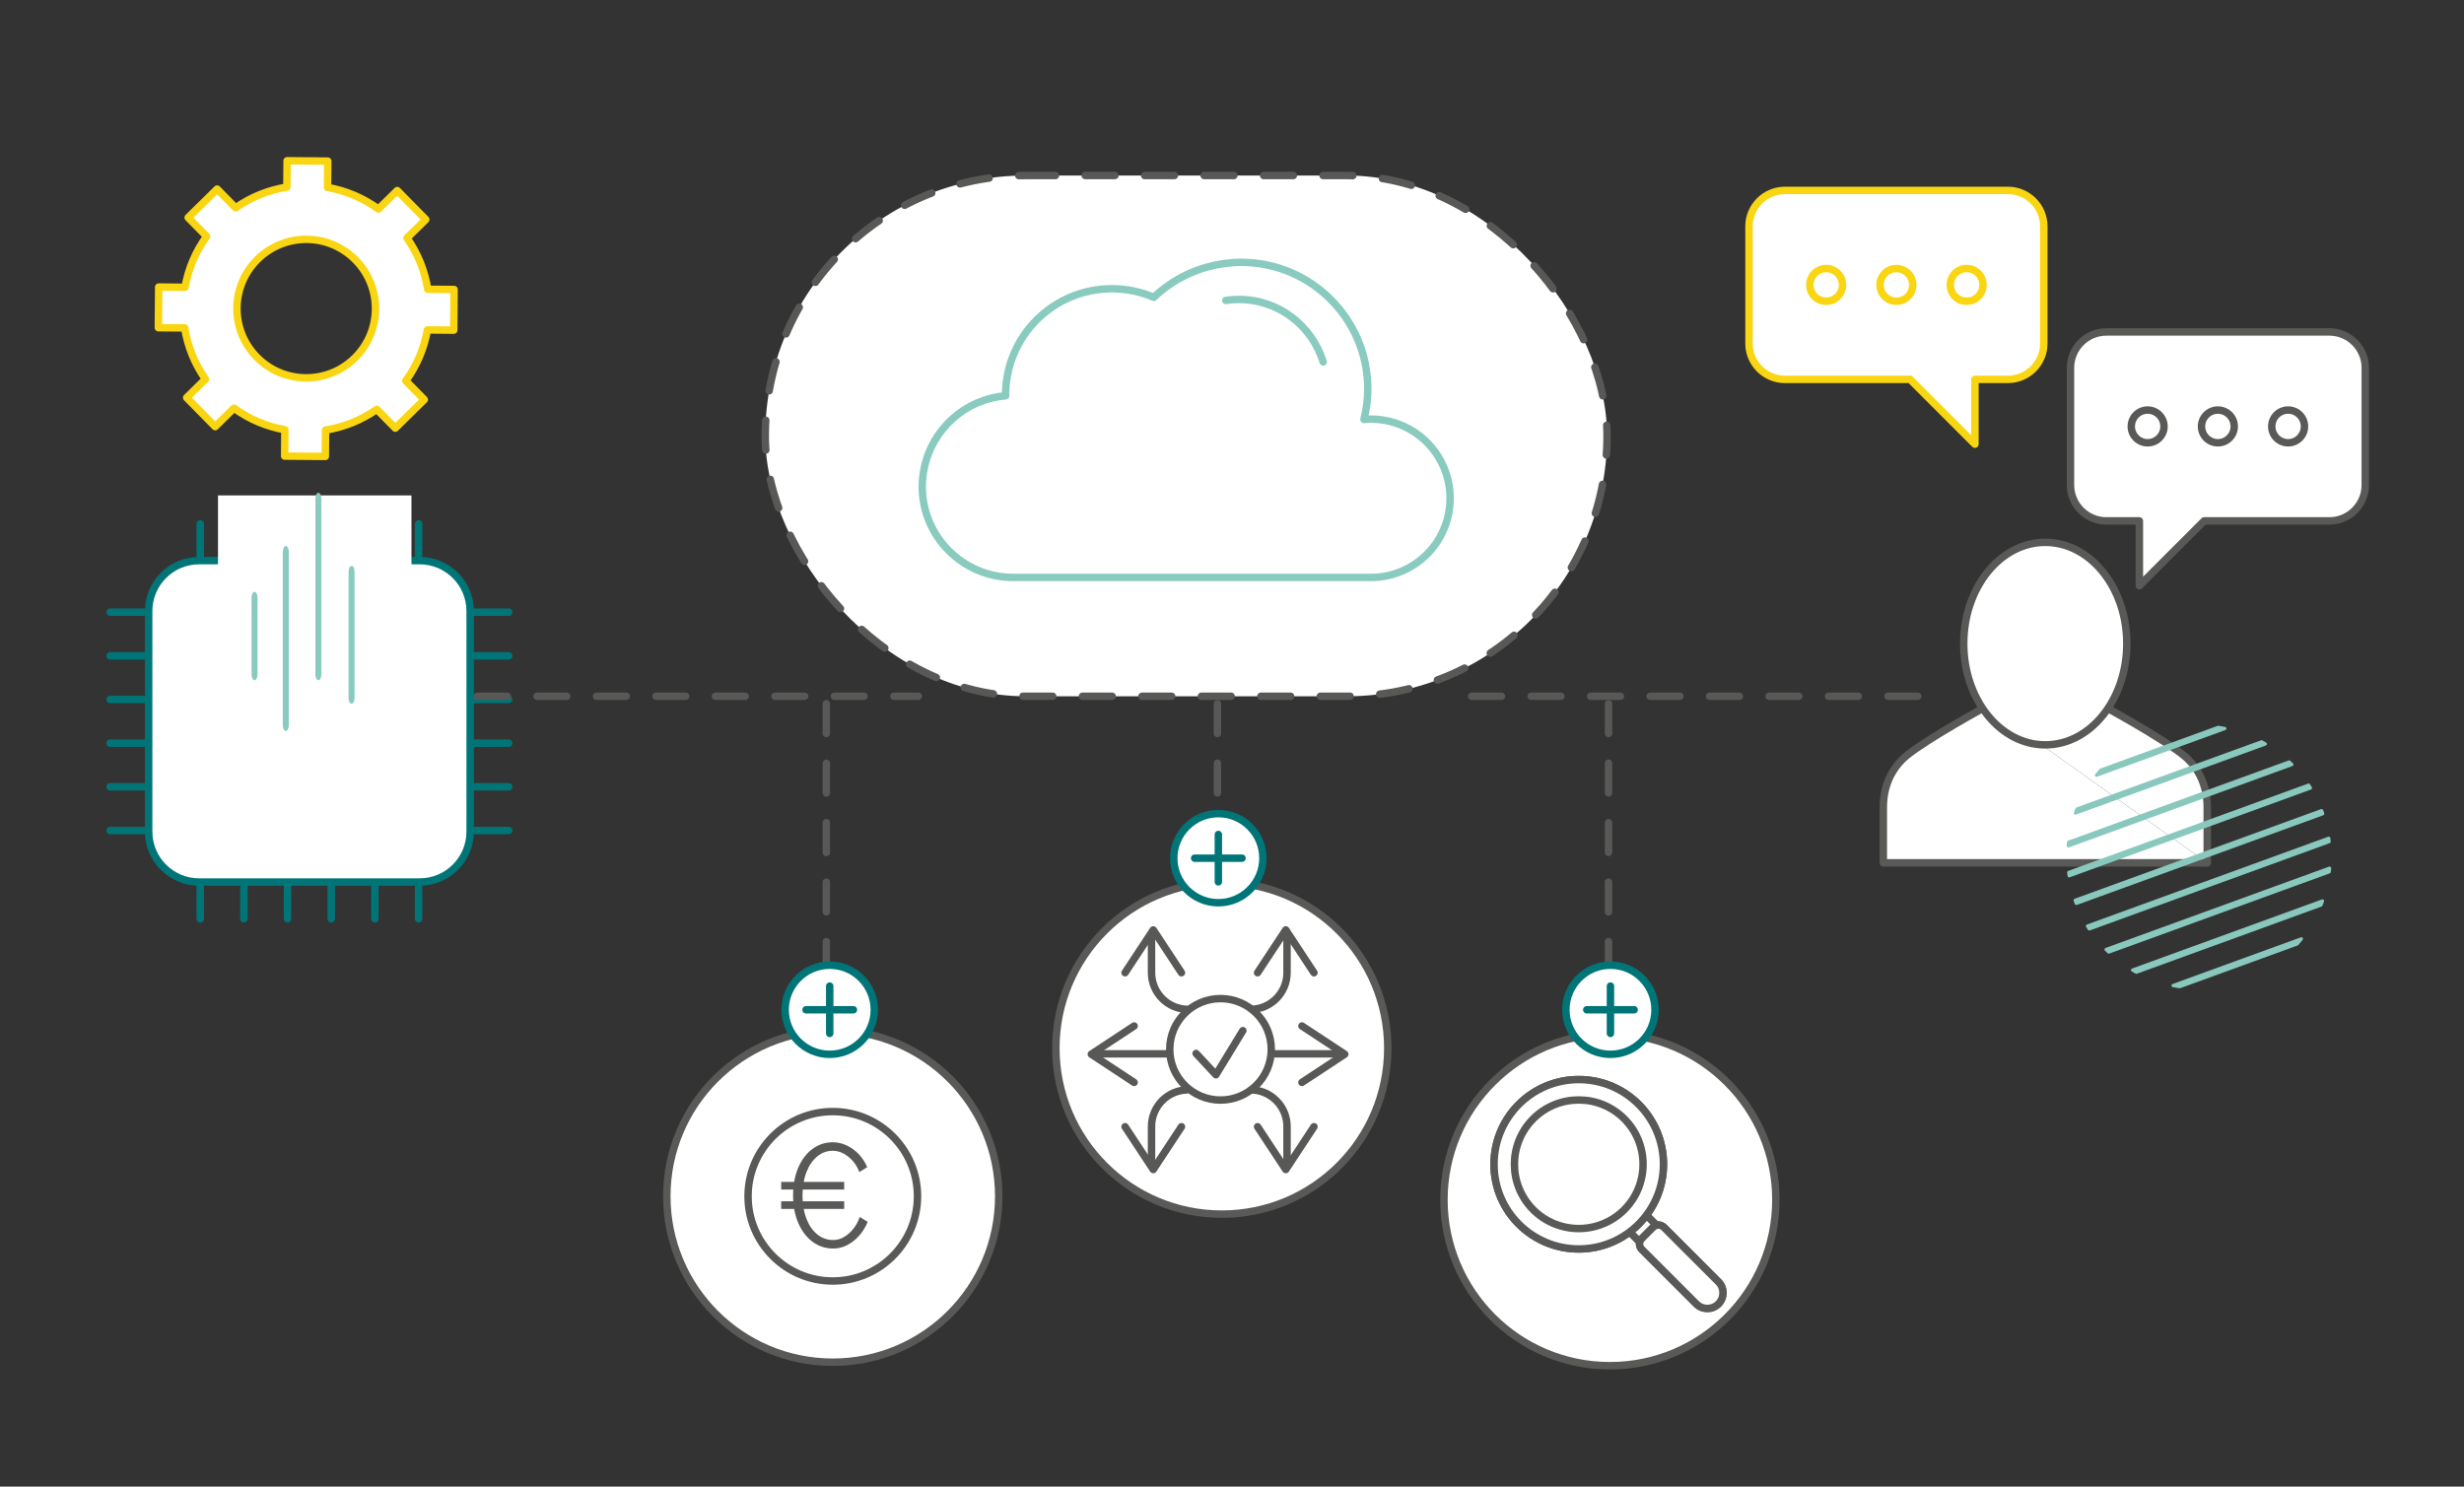
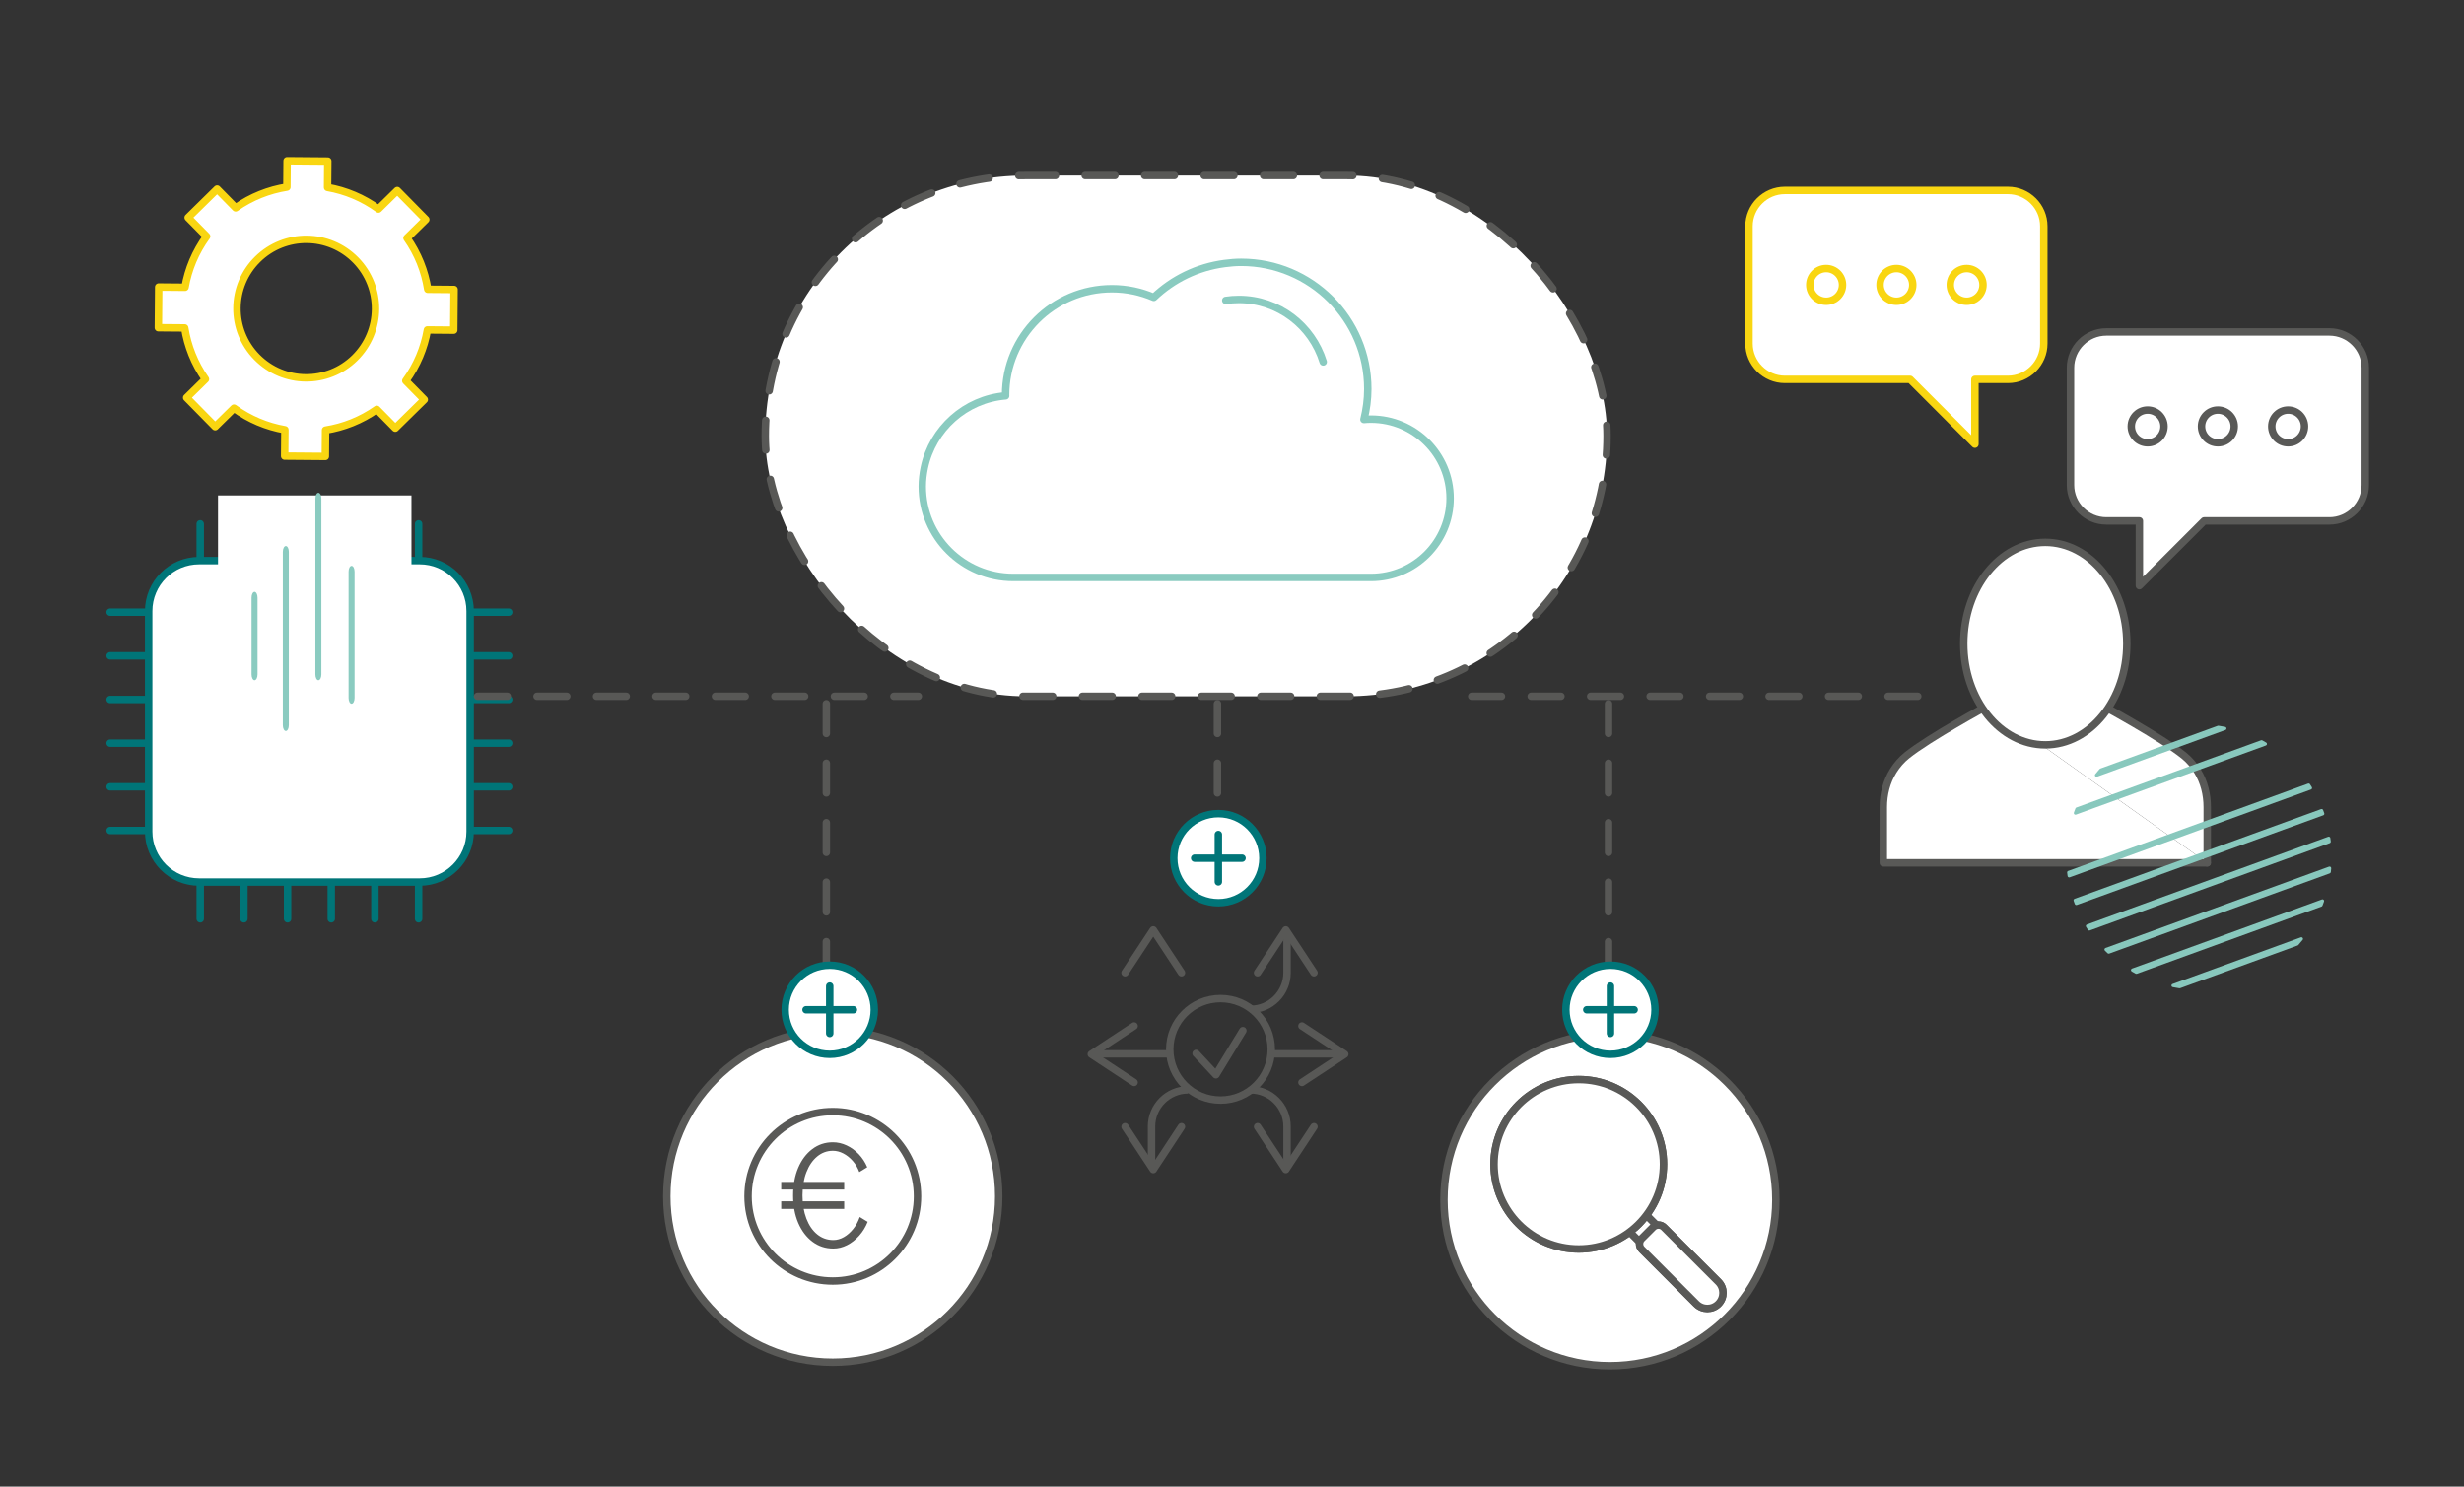
<svg xmlns="http://www.w3.org/2000/svg" id="Ebene_1" viewBox="0 0 828.575 500">
  <rect x="0" y="0" width="828.575" height="500" fill="#333333" stroke="none" />
  <defs>
    <style>.cls-1{stroke:#595957;}.cls-1,.cls-2,.cls-3,.cls-4,.cls-5,.cls-6,.cls-7{stroke-linejoin:round;stroke-width:2.5px;}.cls-1,.cls-2,.cls-3,.cls-4,.cls-5,.cls-7{stroke-linecap:round;}.cls-1,.cls-2,.cls-3,.cls-4,.cls-8,.cls-7{fill:#fff;}.cls-2{stroke:#8acbc0;}.cls-3{stroke:#007578;}.cls-4{stroke-dasharray:0 0 10 10;}.cls-4,.cls-5,.cls-6{stroke:#585856;}.cls-5,.cls-6{fill:none;}.cls-9{fill:#595957;}.cls-9,.cls-10,.cls-11,.cls-8{stroke-width:0px;}.cls-10{fill:#88c8bd;}.cls-11{fill:#8acbc0;}.cls-7{stroke:#f9d611;}</style>
  </defs>
  <rect class="cls-4" x="257.344" y="59.033" width="283.067" height="175.15" rx="87.575" ry="87.575" />
  <line class="cls-4" x1="277.877" y1="236.692" x2="277.877" y2="337.241" />
  <line class="cls-4" x1="409.389" y1="236.692" x2="409.389" y2="285.002" />
  <line class="cls-4" x1="540.902" y1="236.692" x2="540.902" y2="337.241" />
  <path class="cls-2" d="m461.009,140.971c-.797,0-1.58.05-2.359.119.817-3.294,1.297-6.72,1.297-10.266,0-23.526-19.072-42.598-42.597-42.598-1.891,0-3.739.168-5.564.408-9.169,1.206-17.421,5.302-23.796,11.377-4.326-1.859-9.09-2.898-14.099-2.898-19.74,0-35.741,16.002-35.741,35.741,0,.091.013.18.013.27-13.579,1.134-24.607,11.128-27.347,24.182-.427,2.037-.689,4.134-.689,6.298,0,16.905,13.704,30.609,30.609,30.609h120.273c14.702,0,26.619-11.918,26.619-26.62s-11.917-26.62-26.619-26.62Z" />
  <path class="cls-2" d="m412.19,101.039c1.439-.214,2.911-.325,4.409-.325,13.381,0,24.581,8.847,28.352,21.011" />
  <path class="cls-7" d="m143.726,110.966l8.858.074.113-13.673-8.858-.073c-.962-6.087-3.292-11.984-6.982-17.238l6.321-6.217-9.589-9.749-6.32,6.217c-5.193-3.773-11.05-6.202-17.12-7.265l.073-8.859-13.672-.112-.074,8.858c-6.086.964-11.983,3.294-17.238,6.982l-6.217-6.32-9.748,9.589,6.217,6.321c-3.775,5.192-6.202,11.05-7.265,17.119l-8.858-.074-.113,13.674,8.858.073c.963,6.087,3.293,11.983,6.982,17.237l-6.321,6.217,9.588,9.748,6.321-6.217c5.192,3.775,11.05,6.201,17.12,7.265l-.074,8.858,13.672.112.074-8.857c6.086-.963,11.984-3.294,17.237-6.982l6.217,6.32,9.748-9.589-6.217-6.319c3.776-5.192,6.203-11.05,7.265-17.12Zm-24.415,9.434c-9.172,9.022-23.921,8.9-32.942-.272-9.022-9.171-8.9-23.92.272-32.942,9.172-9.022,23.92-8.9,32.941.272,9.022,9.173,8.901,23.92-.271,32.942Z" />
  <path class="cls-3" d="m141.137,188.554h-74.183c-9.367,0-16.96,7.593-16.96,16.96v74.183c0,9.367,7.593,16.96,16.96,16.96h74.183c9.366,0,16.959-7.593,16.959-16.959v-74.184c0-9.367-7.593-16.96-16.96-16.96Z" />
  <line class="cls-3" x1="48.696" y1="205.891" x2="37.024" y2="205.891" />
  <line class="cls-3" x1="48.696" y1="220.577" x2="37.024" y2="220.577" />
  <line class="cls-3" x1="48.696" y1="235.263" x2="37.024" y2="235.263" />
  <line class="cls-3" x1="48.696" y1="249.948" x2="37.024" y2="249.948" />
  <line class="cls-3" x1="48.696" y1="264.633" x2="37.024" y2="264.633" />
  <line class="cls-3" x1="48.696" y1="279.319" x2="37.024" y2="279.319" />
  <line class="cls-3" x1="171.067" y1="205.891" x2="159.395" y2="205.891" />
  <line class="cls-3" x1="171.067" y1="220.577" x2="159.395" y2="220.577" />
  <line class="cls-3" x1="171.067" y1="235.263" x2="159.395" y2="235.263" />
  <line class="cls-3" x1="171.067" y1="249.948" x2="159.395" y2="249.948" />
  <line class="cls-3" x1="171.067" y1="264.633" x2="159.395" y2="264.633" />
  <line class="cls-3" x1="171.067" y1="279.319" x2="159.395" y2="279.319" />
  <line class="cls-3" x1="140.759" y1="187.754" x2="140.759" y2="176.186" />
  <line class="cls-3" x1="126.074" y1="187.754" x2="126.074" y2="176.186" />
  <line class="cls-3" x1="111.389" y1="187.754" x2="111.389" y2="176.186" />
  <line class="cls-3" x1="96.703" y1="187.754" x2="96.703" y2="176.186" />
  <line class="cls-3" x1="82.017" y1="187.754" x2="82.017" y2="176.186" />
  <line class="cls-3" x1="67.332" y1="187.754" x2="67.332" y2="176.186" />
  <line class="cls-3" x1="140.759" y1="309.025" x2="140.759" y2="297.458" />
  <line class="cls-3" x1="126.074" y1="309.025" x2="126.074" y2="297.458" />
  <line class="cls-3" x1="111.389" y1="309.025" x2="111.389" y2="297.458" />
  <line class="cls-3" x1="96.703" y1="309.025" x2="96.703" y2="297.458" />
  <line class="cls-3" x1="82.017" y1="309.025" x2="82.017" y2="297.458" />
  <line class="cls-3" x1="67.332" y1="309.025" x2="67.332" y2="297.458" />
  <line class="cls-4" x1="160.588" y1="234.183" x2="308.804" y2="234.183" />
  <line class="cls-4" x1="494.896" y1="234.183" x2="653.699" y2="234.183" />
  <path class="cls-1" d="m742.232,290.202v-18.753c0-4.29-1.06-8.557-3.336-12.193-1.227-1.959-2.744-3.715-4.542-5.161-7.555-6.073-26.991-16.611-26.991-16.611h-39.186" />
  <path class="cls-1" d="m668.176,237.484s-19.436,10.538-26.991,16.611c-1.799,1.446-3.315,3.202-4.542,5.16-2.277,3.636-3.336,7.903-3.336,12.193v18.753h108.925" />
  <path class="cls-1" d="m715.189,216.465c0,18.809-12.276,34.056-27.42,34.056s-27.42-15.247-27.42-34.056,12.276-34.055,27.42-34.055,27.42,15.247,27.42,34.055Z" />
  <path class="cls-1" d="m783.333,111.645h-75.041c-6.624,0-12.044,5.42-12.044,12.044v39.465c0,6.623,5.419,12.042,12.042,12.042h11.122v21.787l21.783-21.787h42.139c6.624,0,12.044-5.42,12.044-12.044v-39.462c0-6.624-5.42-12.044-12.044-12.044Z" />
  <path class="cls-1" d="m763.929,143.42c0,3.041,2.461,5.503,5.503,5.503s5.504-2.462,5.504-5.503-2.465-5.504-5.504-5.504-5.503,2.466-5.503,5.504Z" />
  <path class="cls-1" d="m740.309,143.42c0,3.041,2.464,5.503,5.502,5.503s5.503-2.462,5.503-5.503-2.463-5.504-5.503-5.504-5.502,2.466-5.502,5.504Z" />
  <path class="cls-1" d="m716.691,143.42c0,3.041,2.464,5.503,5.502,5.503s5.503-2.462,5.503-5.503-2.462-5.504-5.503-5.504-5.502,2.466-5.502,5.504Z" />
  <path class="cls-7" d="m600.19,64.047h75.041c6.624,0,12.044,5.42,12.044,12.044v39.465c0,6.623-5.419,12.042-12.042,12.042h-11.122s0,21.787,0,21.787l-21.783-21.787h-42.139c-6.624,0-12.044-5.42-12.044-12.044v-39.462c0-6.624,5.42-12.044,12.044-12.044Z" />
  <path class="cls-7" d="m619.594,95.822c0,3.041-2.461,5.503-5.503,5.503-3.039,0-5.504-2.462-5.504-5.503,0-3.037,2.465-5.504,5.504-5.504,3.042,0,5.503,2.466,5.503,5.504Z" />
  <path class="cls-7" d="m643.214,95.822c0,3.041-2.464,5.503-5.502,5.503-3.04,0-5.503-2.462-5.503-5.503,0-3.037,2.463-5.504,5.503-5.504,3.038,0,5.502,2.466,5.502,5.504Z" />
  <path class="cls-7" d="m666.832,95.822c0,3.041-2.464,5.503-5.502,5.503-3.041,0-5.503-2.462-5.503-5.503,0-3.037,2.462-5.504,5.503-5.504,3.037,0,5.502,2.466,5.502,5.504Z" />
  <rect class="cls-8" x="73.313" y="166.621" width="65.049" height="57.137" />
  <path class="cls-11" d="m117.216,192.264v42.475c0,1.079.451,1.953,1.007,1.953s1.007-.874,1.007-1.953v-42.475c0-1.079-.451-1.953-1.007-1.953s-1.007.874-1.007,1.953Z" />
  <path class="cls-11" d="m106.054,167.695v59.132c0,1.079.451,1.953,1.007,1.953s1.007-.874,1.007-1.953v-59.132c0-1.079-.451-1.953-1.007-1.953s-1.007.874-1.007,1.953Z" />
  <path class="cls-11" d="m96.113,183.648c-.556,0-1.007.874-1.007,1.953v58.299c0,1.079.451,1.953,1.007,1.953s1.007-.874,1.007-1.953v-58.299c0-1.079-.451-1.953-1.007-1.953Z" />
  <path class="cls-11" d="m86.601,226.827v-25.818c0-1.079-.451-1.953-1.007-1.953s-1.007.874-1.007,1.953v25.818c0,1.079.451,1.953,1.007,1.953s1.007-.874,1.007-1.953Z" />
  <circle class="cls-1" cx="280.039" cy="402.351" r="55.807" />
-   <circle class="cls-1" cx="410.868" cy="352.546" r="55.807" />
  <circle class="cls-1" cx="541.369" cy="403.53" r="55.807" />
  <circle class="cls-1" cx="280.039" cy="402.351" r="28.492" />
  <path class="cls-9" d="m262.697,400.078v-2.567h21.18v2.567h-21.18Zm0,6.517v-2.567h21.18v2.567h-21.18Zm17.526,13.33c-2.634,0-4.97-.765-7.01-2.296-2.042-1.531-3.637-3.637-4.789-6.32-1.152-2.682-1.728-5.768-1.728-9.257s.567-6.574,1.703-9.257c1.136-2.682,2.715-4.789,4.74-6.319,2.024-1.53,4.336-2.296,6.937-2.296,1.58,0,3.127.354,4.641,1.061,1.513.708,2.871,1.696,4.073,2.962,1.201,1.267,2.148,2.723,2.839,4.369l-2.666,1.629c-.527-1.415-1.259-2.658-2.197-3.728-.938-1.069-1.992-1.908-3.16-2.518-1.169-.609-2.345-.913-3.53-.913-1.975,0-3.736.642-5.283,1.926-1.548,1.283-2.757,3.053-3.629,5.307-.873,2.255-1.308,4.847-1.308,7.776s.436,5.53,1.308,7.801c.872,2.271,2.09,4.041,3.654,5.308,1.563,1.268,3.365,1.901,5.406,1.901,1.217,0,2.402-.329,3.554-.988,1.152-.658,2.197-1.571,3.135-2.74.938-1.168,1.67-2.509,2.197-4.024l2.666,1.629c-.691,1.745-1.646,3.301-2.863,4.666-1.218,1.366-2.575,2.427-4.073,3.184-1.499.757-3.037,1.136-4.616,1.136Z" />
  <rect class="cls-1" x="544.208" y="396.237" width="7.94" height="25.263" transform="translate(-128.556 507.375) rotate(-45)" />
  <rect class="cls-1" x="544.208" y="396.237" width="7.94" height="25.263" transform="translate(-128.556 507.375) rotate(-45)" />
  <path class="cls-1" d="m563.241,409.728h5.353c1.42,0,2.572,1.153,2.572,2.572v25.938c0,2.897-2.352,5.249-5.249,5.249h0c-2.897,0-5.249-2.352-5.249-5.249v-25.938c0-1.42,1.153-2.572,2.572-2.572Z" transform="translate(-135.904 525.115) rotate(-45)" />
  <path class="cls-1" d="m563.241,409.728h5.353c1.42,0,2.572,1.153,2.572,2.572v25.938c0,2.897-2.352,5.249-5.249,5.249h0c-2.897,0-5.249-2.352-5.249-5.249v-25.938c0-1.42,1.153-2.572,2.572-2.572Z" transform="translate(-135.904 525.115) rotate(-45)" />
  <circle class="cls-1" cx="530.89" cy="391.58" r="28.487" />
  <path class="cls-1" d="m546.188,406.878c-8.435,8.435-22.16,8.435-30.596,0-8.435-8.435-8.435-22.16,0-30.596,8.435-8.435,22.16-8.435,30.596,0,8.436,8.436,8.436,22.161,0,30.596Z" />
  <circle class="cls-1" cx="530.89" cy="391.58" r="28.487" />
-   <path class="cls-1" d="m546.188,406.878c-8.435,8.435-22.16,8.435-30.596,0-8.435-8.435-8.435-22.16,0-30.596,8.435-8.435,22.16-8.435,30.596,0,8.436,8.436,8.436,22.161,0,30.596Z" />
+   <path class="cls-1" d="m546.188,406.878Z" />
  <circle class="cls-3" cx="279.013" cy="339.618" r="14.987" />
  <line class="cls-3" x1="271.046" y1="339.618" x2="286.98" y2="339.618" />
  <line class="cls-3" x1="279.013" y1="347.584" x2="279.013" y2="331.651" />
  <circle class="cls-3" cx="409.696" cy="288.634" r="14.987" />
  <line class="cls-3" x1="401.73" y1="288.634" x2="417.663" y2="288.634" />
  <line class="cls-3" x1="409.696" y1="296.6" x2="409.696" y2="280.667" />
  <circle class="cls-3" cx="541.552" cy="339.618" r="14.987" />
  <line class="cls-3" x1="533.585" y1="339.618" x2="549.518" y2="339.618" />
  <line class="cls-3" x1="541.552" y1="347.584" x2="541.552" y2="331.651" />
  <path class="cls-10" d="m745.754,244.12l-39.491,14.373c-.087.032-.165.084-.226.154-.499.563-.985,1.139-1.456,1.728-.343.429.094,1.041.61.853l43.14-15.702c.516-.188.459-.938-.08-1.046-.735-.148-1.477-.278-2.226-.388-.091-.014-.186-.004-.272.028Z" />
  <path class="cls-10" d="m760.313,248.985l-62.08,22.595c-.148.054-.266.168-.324.314-.182.462-.357.927-.524,1.396-.153.43.272.844.701.688l63.874-23.248c.428-.156.489-.744.097-.976-.426-.252-.856-.498-1.292-.735-.139-.076-.304-.087-.452-.033Z" />
-   <path class="cls-10" d="m769.613,255.763l-74.155,26.99c-.194.071-.333.245-.357.451-.047.415-.088.832-.124,1.25-.033.393.358.688.729.553l75.164-27.358c.371-.135.481-.612.203-.892-.295-.297-.594-.59-.898-.879-.15-.143-.369-.187-.564-.116Z" />
  <path class="cls-10" d="m776.135,263.553l-80.662,29.358c-.237.086-.385.325-.356.575.045.385.095.769.15,1.151.049.34.402.547.725.43l81.13-29.529c.323-.117.459-.503.279-.795-.204-.329-.411-.655-.623-.979-.138-.211-.405-.298-.642-.211Z" />
  <path class="cls-10" d="m780.5,272.128l-82.86,30.159c-.279.101-.427.41-.329.69.125.357.254.712.387,1.065.105.277.417.418.695.316l82.86-30.159c.279-.101.427-.41.329-.69-.125-.357-.254-.712-.387-1.065-.105-.277-.417-.418-.695-.316Z" />
  <path class="cls-10" d="m782.9,281.418l-81.13,29.529c-.323.117-.459.503-.279.795.204.329.411.655.623.979.138.211.405.298.642.211l80.662-29.358c.237-.086.385-.325.356-.575-.045-.385-.095-.769-.15-1.151-.049-.34-.402-.547-.725-.43Z" />
  <path class="cls-10" d="m783.186,291.477l-75.164,27.357c-.371.135-.481.612-.203.892.295.297.594.59.898.879.15.143.369.187.564.116l74.155-26.99c.194-.071.333-.245.357-.451.047-.415.088-.832.124-1.25.033-.393-.358-.688-.729-.553Z" />
  <path class="cls-10" d="m780.806,302.507l-63.873,23.248c-.428.156-.489.744-.097.976.426.252.856.498,1.292.735.139.076.304.087.452.033l62.079-22.595c.148-.054.266-.168.324-.314.182-.462.357-.927.524-1.396.153-.43-.272-.844-.701-.688Z" />
  <path class="cls-10" d="m773.699,315.257l-43.139,15.701c-.516.188-.459.938.08,1.046.735.148,1.477.278,2.226.388.091.014.186.004.272-.028l39.489-14.373c.087-.032.165-.084.226-.154.5-.563.985-1.139,1.456-1.728.343-.429-.094-1.041-.61-.853Z" />
  <line class="cls-6" x1="427.362" y1="354.445" x2="451.416" y2="354.445" />
  <line class="cls-6" x1="368.613" y1="354.445" x2="393.11" y2="354.445" />
  <circle class="cls-5" cx="410.424" cy="352.924" r="17.067" />
  <polyline class="cls-5" points="417.939 346.64 408.881 361.477 402.21 354.313" />
-   <path class="cls-6" d="m387.227,314.682v12.48c0,6.8,5.512,12.312,12.312,12.312" />
  <path class="cls-6" d="m432.793,314.682v12.48c0,6.8-5.512,12.312-12.312,12.312" />
  <path class="cls-6" d="m432.793,391.35v-12.48c0-6.8-5.512-12.312-12.312-12.312" />
  <path class="cls-6" d="m387.227,391.35v-12.48c0-6.8,5.512-12.312,12.312-12.312" />
  <polyline class="cls-5" points="441.856 327.161 432.37 312.762 432.37 312.762 422.884 327.161" />
  <polyline class="cls-5" points="397.295 327.161 387.81 312.762 387.809 312.762 378.324 327.161" />
  <polyline class="cls-5" points="378.324 378.953 387.81 393.353 387.81 393.353 397.295 378.953" />
  <polyline class="cls-5" points="422.884 378.953 432.37 393.353 432.37 393.353 441.856 378.953" />
  <polyline class="cls-5" points="437.807 364.047 452.206 354.562 452.206 354.562 437.807 345.076" />
  <polyline class="cls-5" points="381.375 345.076 366.976 354.562 366.976 354.562 381.375 364.047" />
</svg>